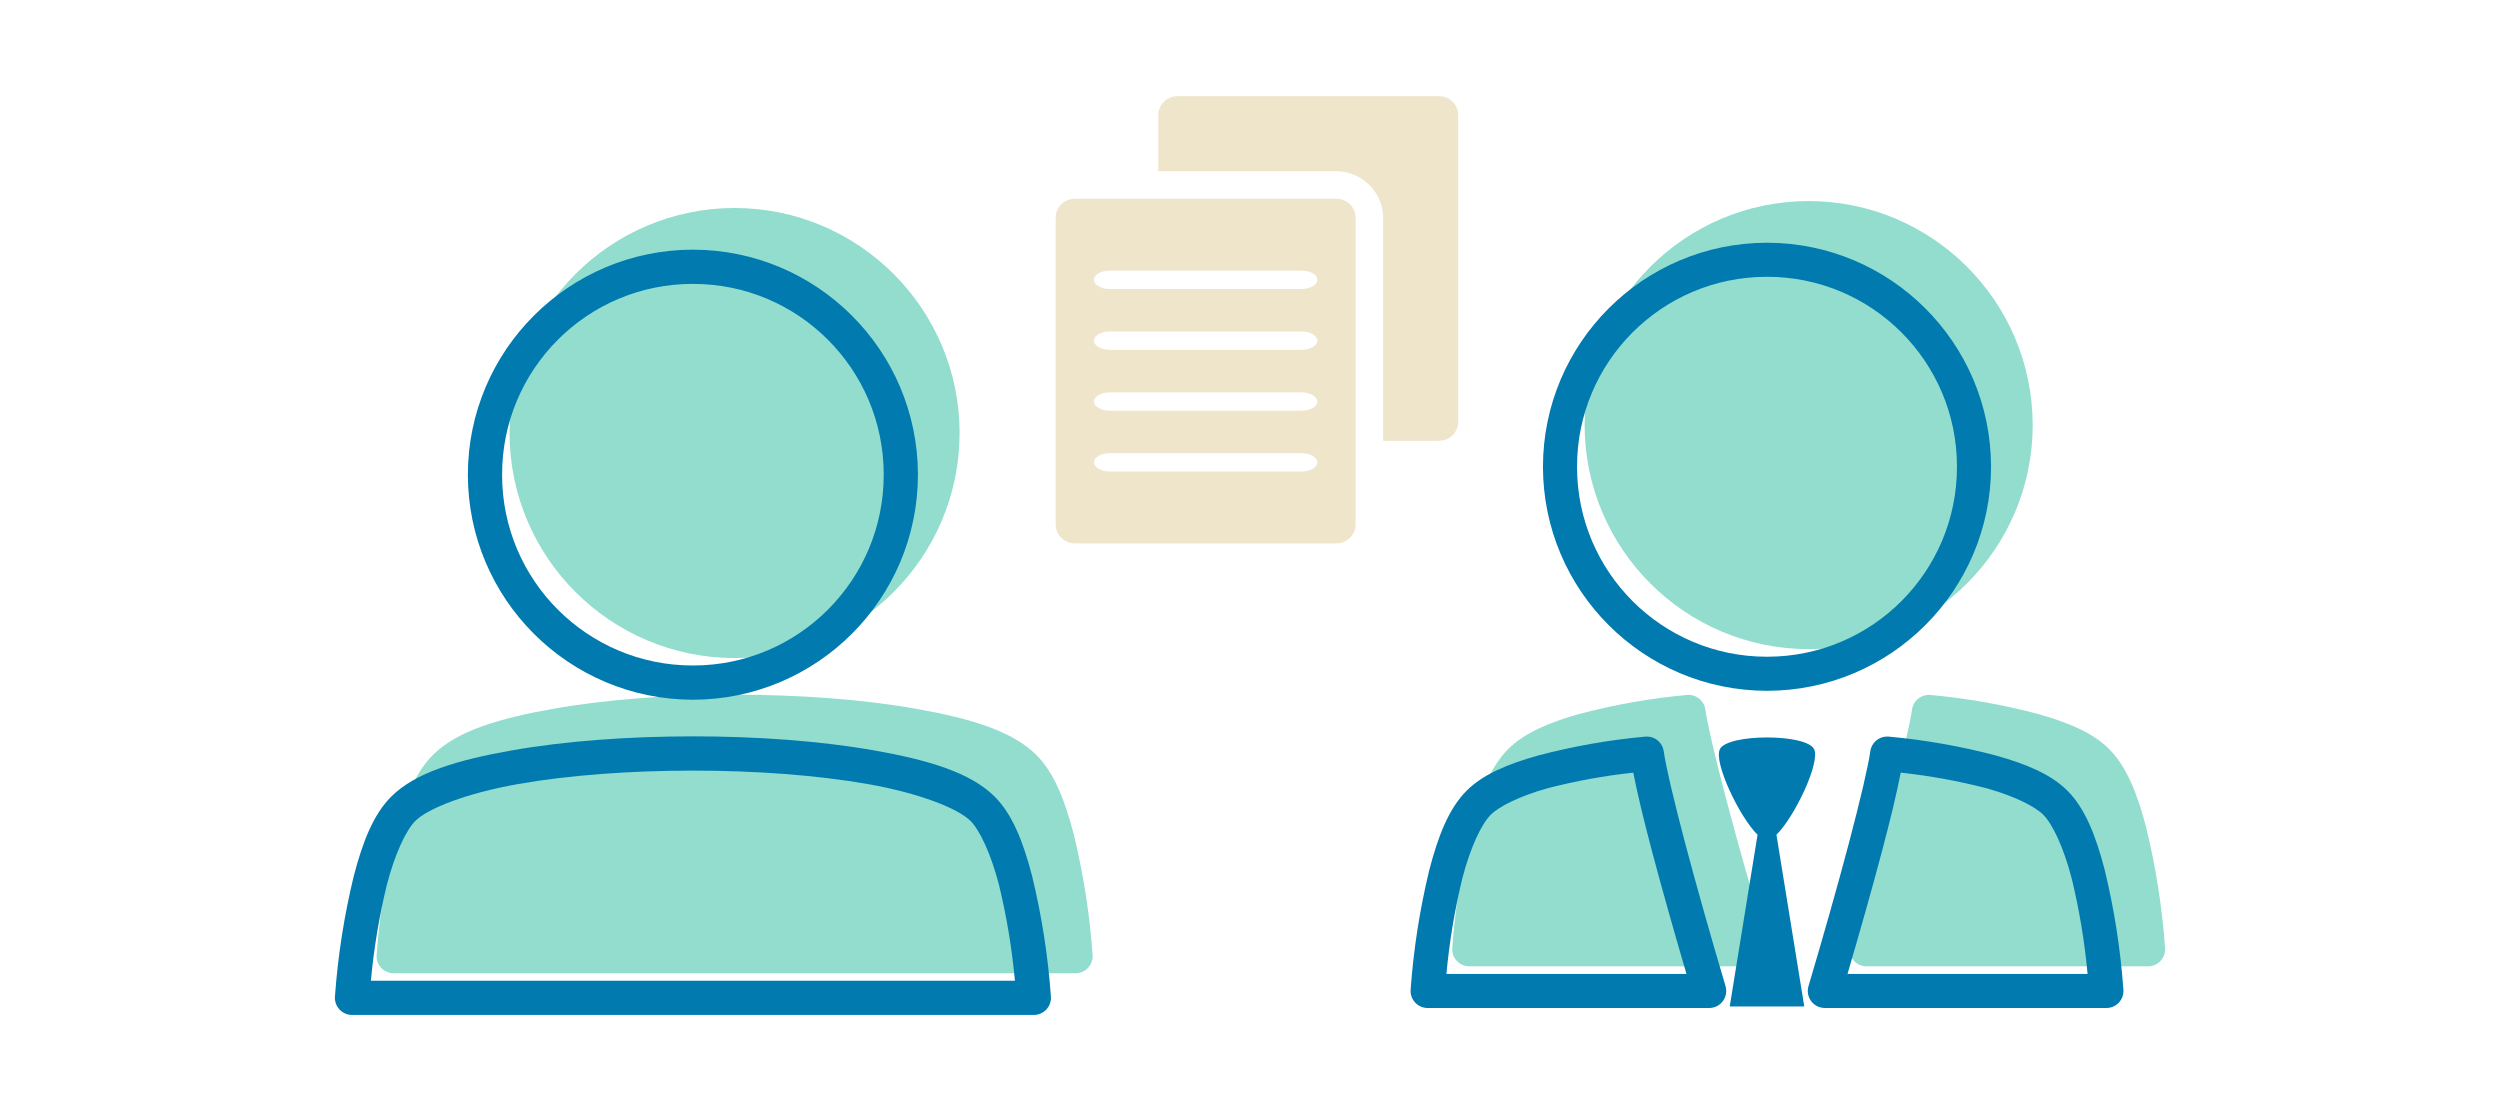
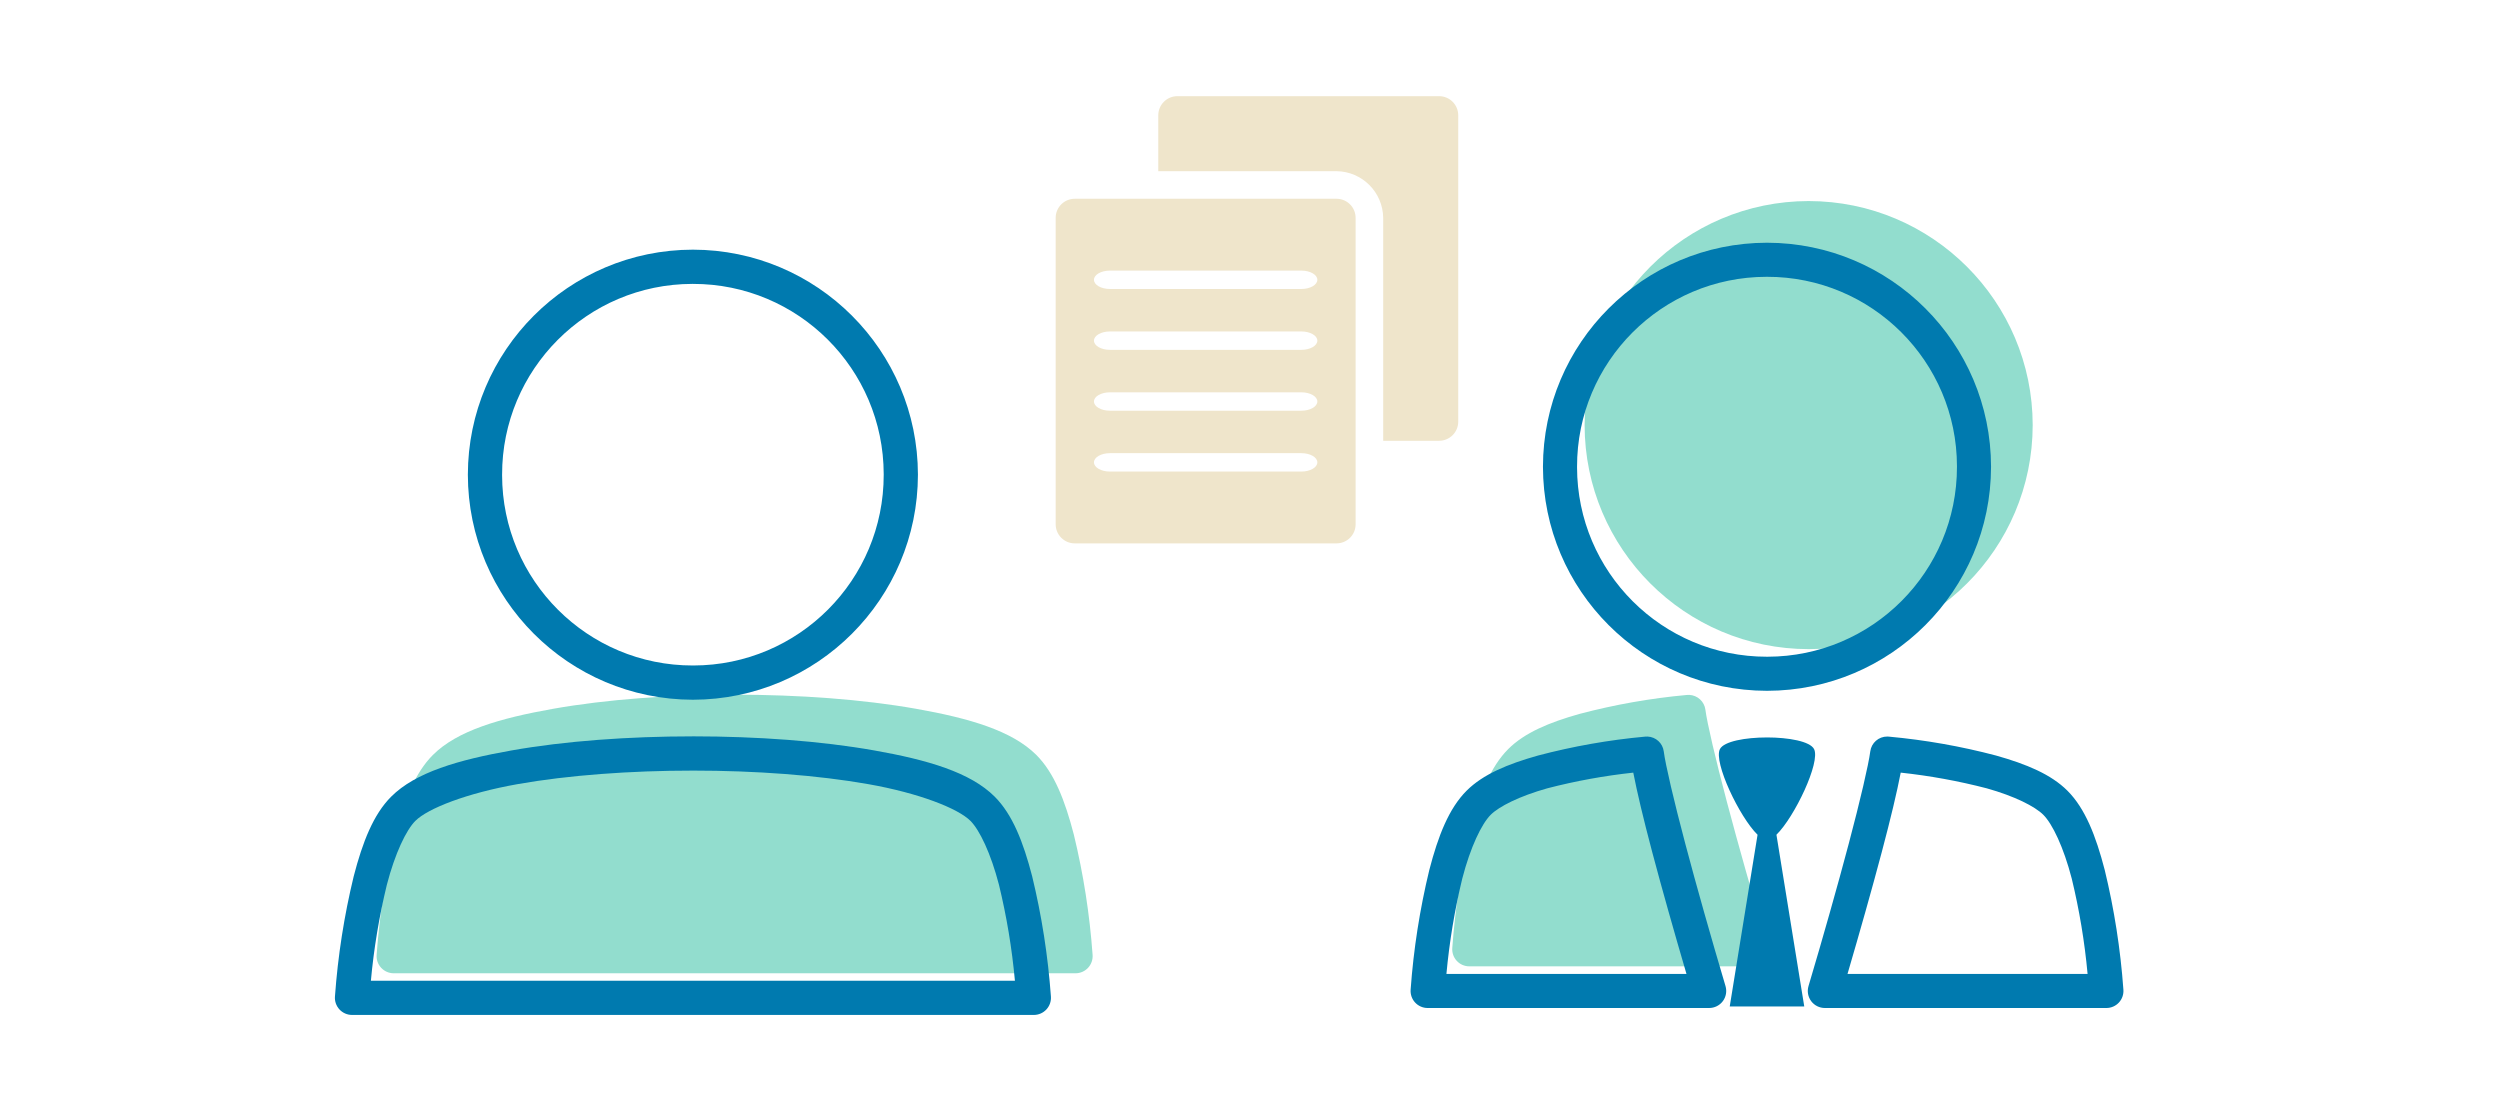
<svg xmlns="http://www.w3.org/2000/svg" id="a" width="180" height="80" viewBox="0 0 180 80">
-   <path d="m138.88,50.031c-.618-.002-1.141.457-1.22,1.07-.122.947-.724,3.526-1.545,6.626s-1.868,6.793-2.903,10.272c-.11.371-.039.773.193,1.084.232.31.596.493.984.493h20.272c.343,0,.67-.144.903-.396.232-.252.348-.59.32-.932-.209-2.902-.659-5.782-1.344-8.61-.638-2.462-1.411-4.433-2.685-5.707-1.175-1.175-2.944-1.915-5.143-2.533-2.527-.667-5.105-1.121-7.708-1.36-.04-.005-.081-.007-.122-.007Z" fill="#92ddce" />
  <path d="m121.622,50.032c-.059-.002-.118,0-.177.006-2.603.238-5.181.693-7.708,1.36-2.199.618-3.967,1.358-5.143,2.533-1.274,1.274-2.047,3.245-2.685,5.707-.685,2.828-1.135,5.708-1.344,8.61-.028.342.088.68.32.932.232.252.56.396.903.396h20.272c.387,0,.752-.183.983-.493.232-.31.303-.712.193-1.084-1.035-3.479-2.081-7.173-2.902-10.272s-1.423-5.679-1.545-6.626c-.076-.592-.569-1.044-1.165-1.069h0Z" fill="#92ddce" />
  <path d="m130.223,14.476c-8.905.01-16.121,7.226-16.131,16.131.01,8.905,7.226,16.121,16.131,16.131,8.905-.01,16.121-7.226,16.131-16.131-.01-8.904-7.226-16.12-16.131-16.131h0Z" fill="#92ddce" />
  <path d="m52.89,50.018c-4.61,0-9.216.333-13.059,1.014s-6.915,1.576-8.666,3.328c-1.279,1.279-2.056,3.259-2.697,5.732-.689,2.841-1.14,5.733-1.35,8.649-.029.343.088.683.322.937.233.253.562.398.907.398h49.09c.344,0,.673-.144.907-.398.233-.254.35-.593.322-.937-.21-2.915-.661-5.808-1.35-8.649-.641-2.473-1.418-4.453-2.697-5.732-1.752-1.752-4.823-2.647-8.667-3.328s-8.45-1.015-13.06-1.015Z" fill="#92ddce" />
-   <path d="m52.89,14.975c-8.944.01-16.192,7.258-16.203,16.202.01,8.944,7.259,16.193,16.203,16.203,8.944-.01,16.192-7.259,16.202-16.203-.011-8.944-7.259-16.191-16.203-16.202Z" fill="#92ddce" />
  <path d="m135.88,53.031c-.618-.002-1.141.457-1.22,1.07-.122.947-.724,3.526-1.545,6.626s-1.868,6.793-2.903,10.272c-.11.371-.039.773.193,1.084.232.31.596.493.984.493h20.272c.343,0,.67-.144.903-.396.232-.252.348-.59.32-.932-.209-2.902-.659-5.782-1.344-8.61-.638-2.462-1.411-4.433-2.685-5.707-1.175-1.175-2.944-1.915-5.143-2.533-2.527-.667-5.105-1.121-7.708-1.36-.04-.005-.081-.007-.122-.007Zm.972,2.598c2.09.225,4.161.603,6.195,1.131,2.001.562,3.467,1.301,4.072,1.906.655.655,1.458,2.324,2.045,4.587.548,2.259.93,4.554,1.142,6.869h-17.285c.885-3.019,1.758-6.1,2.465-8.766.65-2.452,1.093-4.312,1.366-5.727h0Zm-18.229-2.597c-.059-.002-.118,0-.177.006-2.603.238-5.181.693-7.708,1.36-2.199.618-3.967,1.358-5.143,2.533-1.274,1.274-2.047,3.245-2.685,5.707-.685,2.828-1.135,5.708-1.344,8.61-.028.342.088.68.32.932.232.252.56.396.903.396h20.272c.387,0,.752-.183.983-.493.232-.31.303-.712.193-1.084-1.035-3.479-2.081-7.173-2.902-10.272s-1.423-5.679-1.545-6.626c-.076-.592-.569-1.044-1.165-1.069h0Zm-1.027,2.597c.276,1.414.716,3.275,1.365,5.727.707,2.666,1.58,5.747,2.465,8.766h-17.283c.212-2.315.594-4.61,1.142-6.869.587-2.263,1.39-3.932,2.045-4.587.604-.604,2.07-1.343,4.071-1.906,2.035-.528,4.106-.906,6.196-1.131h-.002Zm9.628-2.533c-1.55,0-3.1.279-3.389.837-.481.933,1.405,4.894,2.709,6.169l-2.003,12.364h5.366l-2.003-12.365c1.305-1.276,3.19-5.235,2.708-6.169-.288-.558-1.838-.837-3.389-.837h.001Zm0-35.62c-8.905.01-16.121,7.226-16.131,16.131.01,8.905,7.226,16.121,16.131,16.131,8.905-.01,16.121-7.226,16.131-16.131-.01-8.904-7.226-16.12-16.131-16.131h0Zm0,2.454c7.543-.01,13.667,6.097,13.677,13.64,0,.012,0,.025,0,.037.01,7.543-6.097,13.667-13.64,13.677-.012,0-.025,0-.037,0-7.543.01-13.666-6.097-13.676-13.641,0-.012,0-.024,0-.036-.01-7.543,6.096-13.667,13.64-13.677.012,0,.025,0,.037,0h0Z" fill="#007aaf" />
  <path d="m49.889,53.018c-4.61,0-9.216.333-13.059,1.014s-6.915,1.576-8.666,3.328c-1.279,1.279-2.056,3.259-2.697,5.732-.689,2.841-1.14,5.733-1.35,8.649-.029.343.088.683.322.937.233.253.562.398.907.398h49.09c.344,0,.673-.144.907-.398.233-.254.35-.593.322-.937-.21-2.915-.661-5.808-1.35-8.649-.641-2.473-1.418-4.453-2.697-5.732-1.752-1.752-4.823-2.647-8.667-3.328s-8.45-1.015-13.06-1.015Zm0,2.465c4.491,0,8.985.331,12.63.976s6.452,1.742,7.354,2.645c.658.658,1.465,2.335,2.054,4.608.551,2.269.934,4.575,1.147,6.9H26.704c.213-2.325.597-4.631,1.147-6.9.589-2.273,1.396-3.95,2.054-4.608.902-.902,3.709-1.998,7.354-2.645s8.14-.976,12.63-.976Zm0-37.507c-8.944.01-16.192,7.258-16.203,16.202.01,8.944,7.259,16.193,16.203,16.203,8.944-.01,16.192-7.259,16.202-16.203-.011-8.944-7.259-16.191-16.203-16.202Zm0,2.465c7.577-.01,13.728,6.125,13.738,13.702,0,.012,0,.024,0,.035.01,7.577-6.124,13.728-13.702,13.738-.012,0-.024,0-.036,0-7.577.01-13.728-6.124-13.738-13.702,0-.012,0-.024,0-.036-.01-7.577,6.125-13.728,13.703-13.737.012,0,.024,0,.036,0Z" fill="#007aaf" />
  <path d="m84.774,6.924c-.761,0-1.378.617-1.378,1.378v4.023h12.83c1.849.02,3.344,1.514,3.364,3.364v16.047h4.025c.761,0,1.378-.617,1.378-1.378V8.303c0-.762-.617-1.379-1.379-1.379,0,0,0,0-.001,0h-18.838Zm-7.388,7.387c-.76-.002-1.377.613-1.378,1.372,0,.002,0,.004,0,.006v22.056c-.002.76.613,1.377,1.372,1.378.002,0,.004,0,.006,0h18.84c.76.002,1.377-.613,1.378-1.372,0-.002,0-.004,0-.006V15.689c.002-.76-.613-1.377-1.372-1.378-.002,0-.004,0-.006,0h-18.84Zm2.528,5.172h13.785c.634,0,1.15.296,1.15.662s-.515.662-1.15.662h-13.785c-.634,0-1.149-.296-1.149-.662s.515-.662,1.149-.662h0Zm0,4.382h13.785c.634,0,1.15.296,1.15.662s-.515.662-1.15.662h-13.785c-.634,0-1.149-.297-1.149-.662s.515-.662,1.149-.662h0Zm0,4.382h13.785c.634,0,1.15.296,1.15.662s-.515.662-1.15.662h-13.785c-.634,0-1.149-.296-1.149-.662s.515-.662,1.149-.662h0Zm0,4.381h13.785c.634,0,1.15.296,1.15.662s-.515.663-1.15.663h-13.785c-.634,0-1.149-.298-1.149-.663s.515-.662,1.149-.662h0Z" fill="#efe5cb" />
</svg>